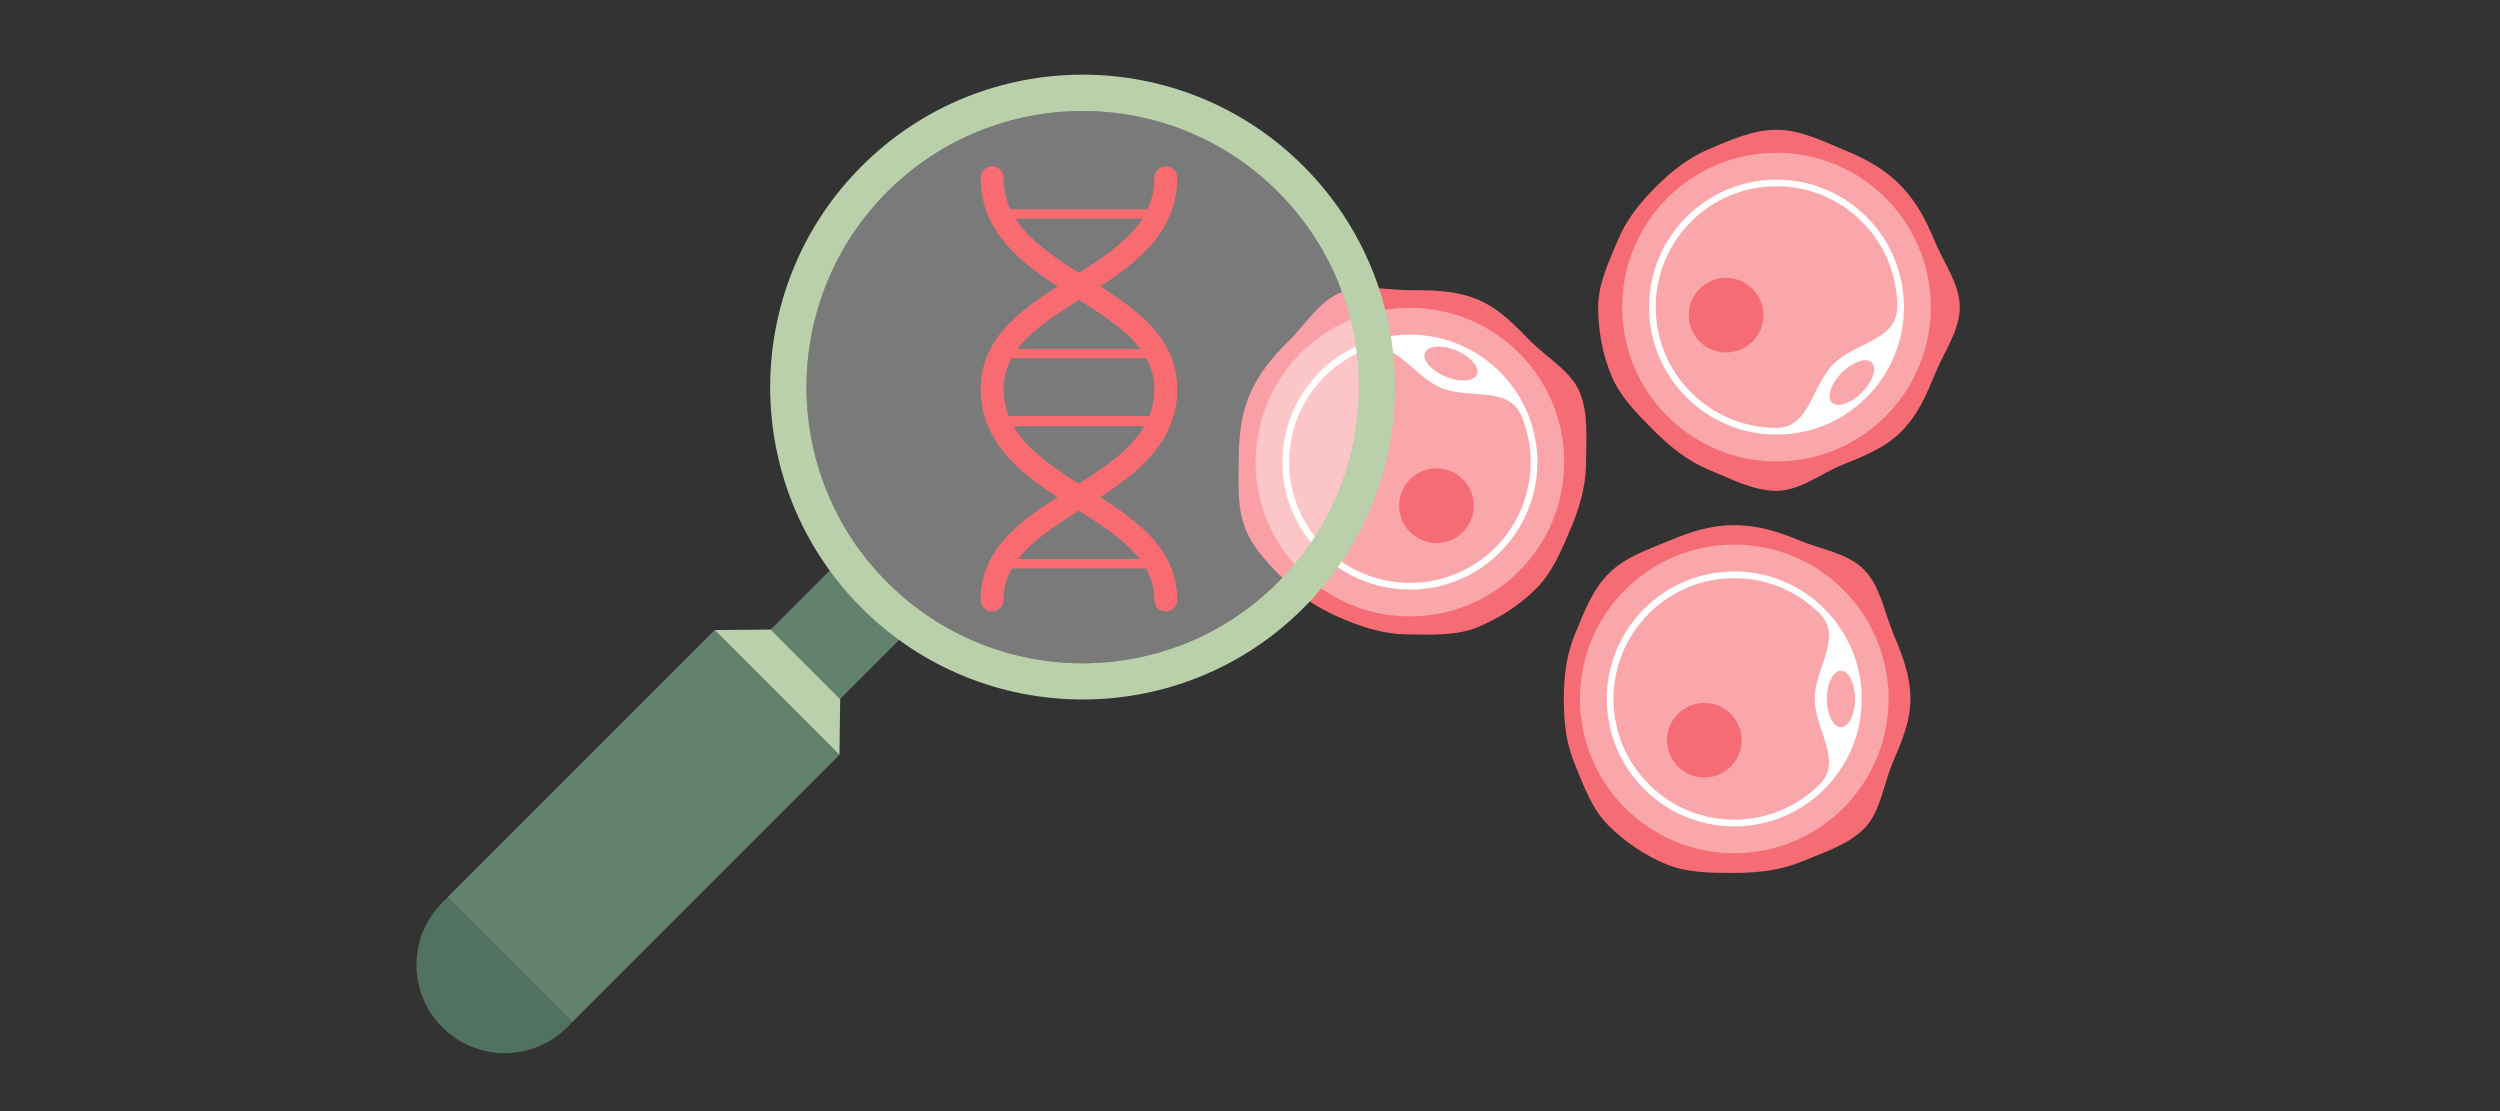
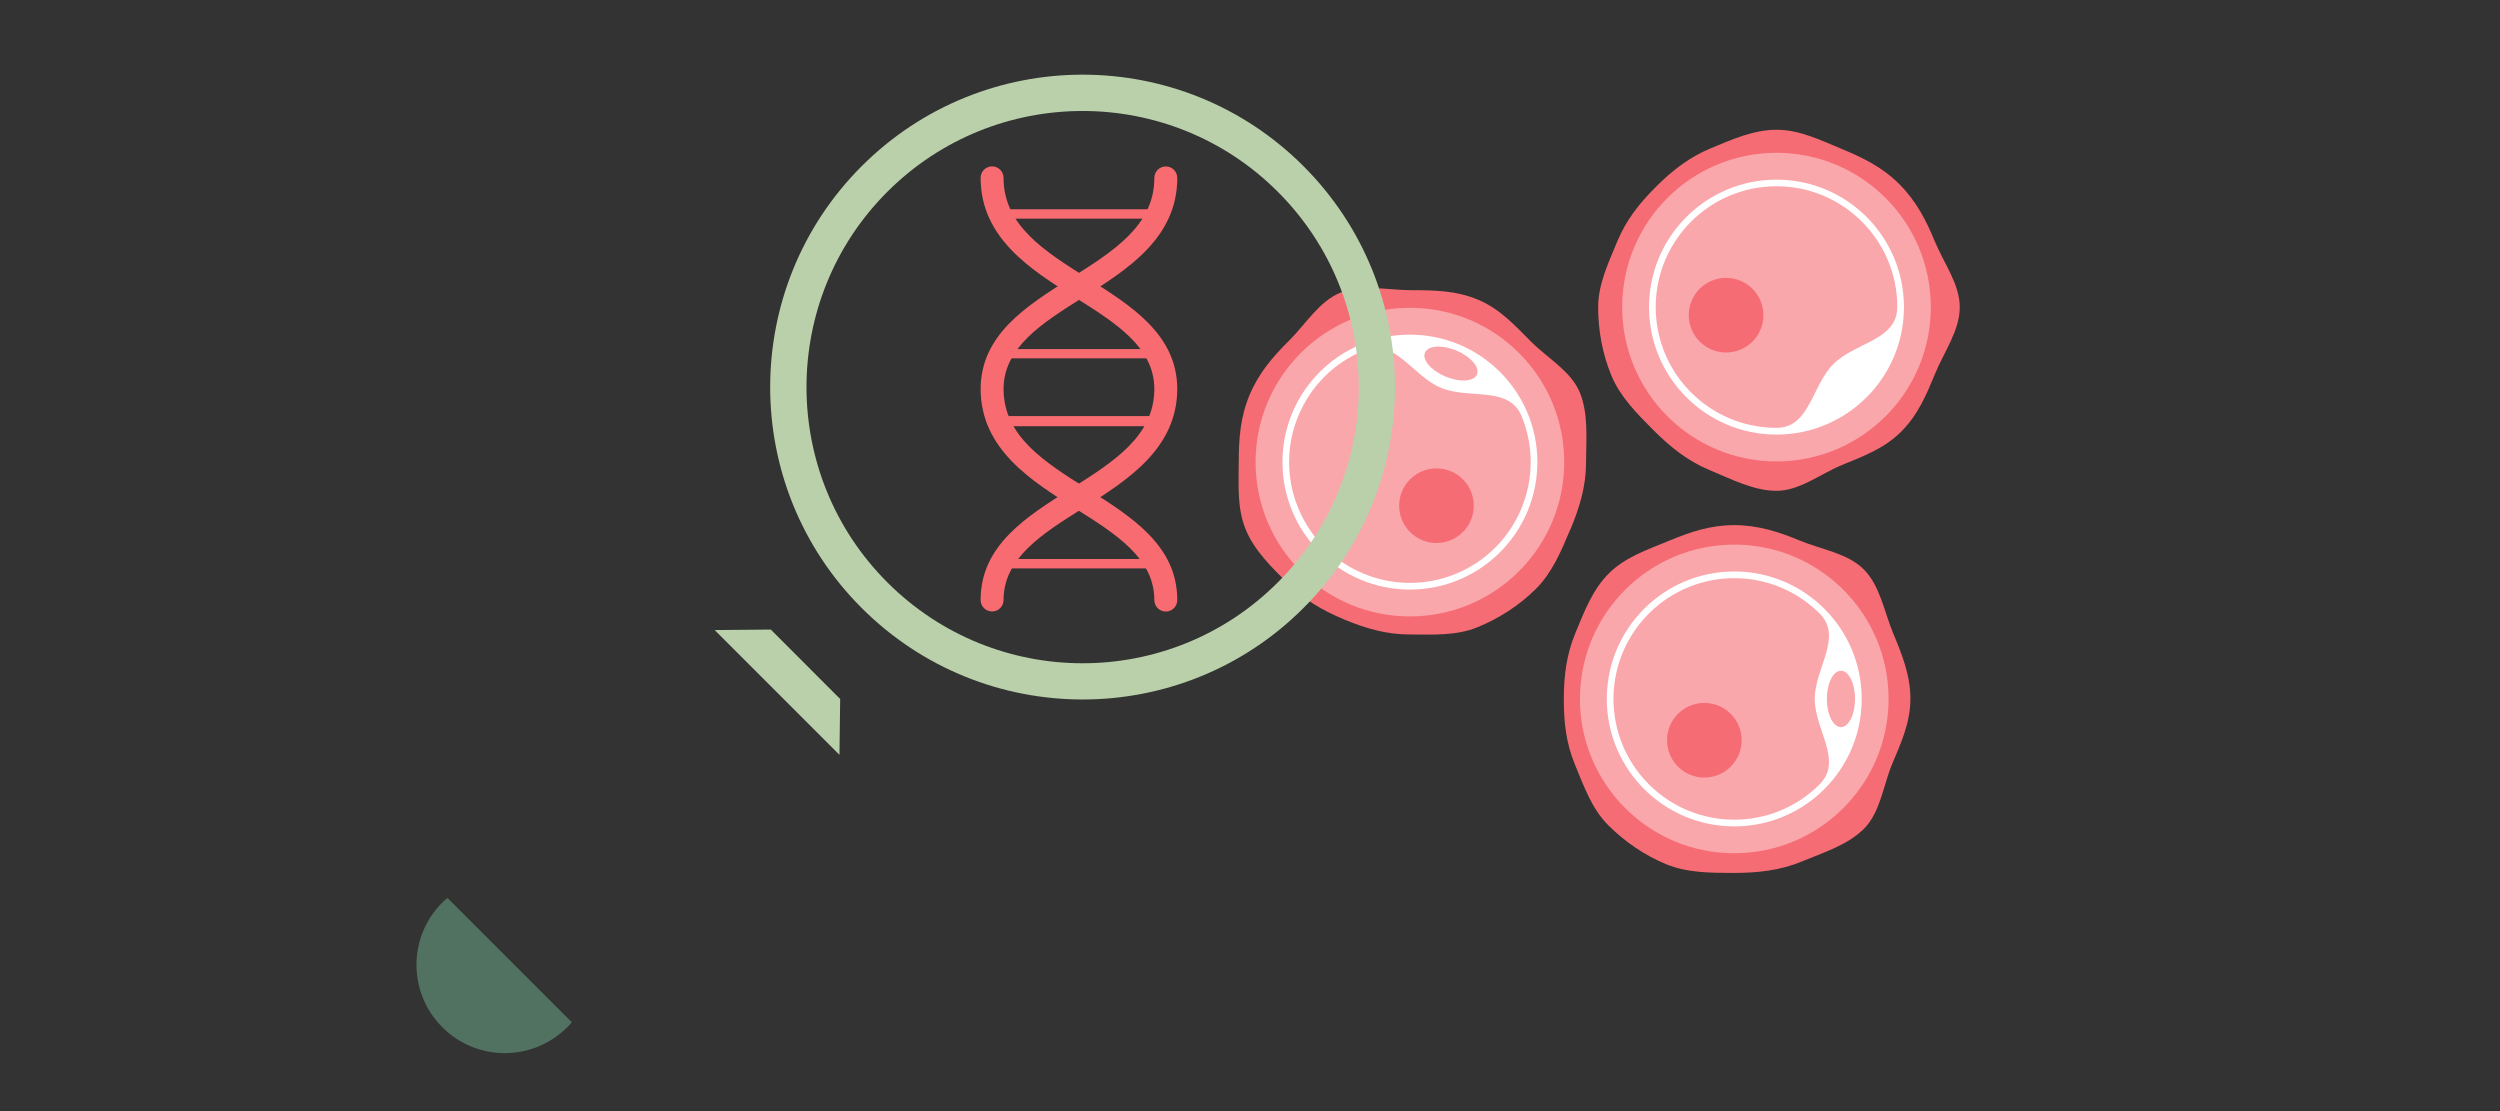
<svg xmlns="http://www.w3.org/2000/svg" id="Assets" viewBox="0 0 351 156">
  <rect x="0" y="0" width="351" height="156" fill="#333333" stroke="none" />
  <defs>
    <style>.cls-1{fill:none;}.cls-2{fill:#f86b71;}.cls-3{fill:#faa7ac;}.cls-4{fill:#f66c74;}.cls-5{fill:#b9d0aa;}.cls-6{fill:#63826d;}.cls-7{fill:#527261;}.cls-8{stroke:#faa7ac;stroke-miterlimit:10;stroke-width:3.77px;}.cls-8,.cls-9{fill:#fff;}.cls-9{opacity:.35;}</style>
  </defs>
  <path class="cls-4" d="m220.48,74.31c-1.3,3.11-2.6,6.15-4.85,8.38-2.34,2.32-5.18,4.14-8.18,5.37s-6.3,1.03-9.59,1.02c-3.17-.01-6.04-.81-9.15-2.11-3.11-1.3-5.66-2.81-7.9-5.06s-4.68-4.57-5.91-7.56c-1.23-3-.99-6.25-.98-9.54.01-3.17.21-6.22,1.51-9.33s3.3-5.42,5.56-7.66c2.34-2.32,4.2-5.5,7.2-6.73s6.56-.36,9.85-.35,6.35.03,9.46,1.33,5.24,3.67,7.48,5.92,5.6,4.13,6.83,7.12c1.23,3,.88,6.58.87,9.87s-.89,6.23-2.19,9.34Z" />
  <circle class="cls-8" cx="197.95" cy="64.88" r="19.78" />
  <path class="cls-3" d="m191.51,49.19c4.33-1.78,6.79,3.59,10.8,5.26s9.55-.34,11.33,4c3.55,8.66-.59,18.57-9.26,22.12-8.66,3.55-18.57-.59-22.12-9.26-3.55-8.66.59-18.57,9.26-22.12Z" />
  <ellipse class="cls-3" cx="203.73" cy="51.06" rx="1.98" ry="3.96" transform="translate(77.99 219.29) rotate(-67.3)" />
  <circle class="cls-4" cx="201.68" cy="71" r="5.24" />
  <path class="cls-4" d="m232.15,60.4c-2.38-2.38-4.7-4.74-5.91-7.67-1.26-3.04-1.86-6.36-1.86-9.6s1.44-6.22,2.7-9.26c1.21-2.93,3.04-5.28,5.43-7.66,2.38-2.38,4.75-4.17,7.68-5.39,3.04-1.26,6-2.6,9.24-2.6,3.24,0,6.15,1.45,9.19,2.71,2.93,1.21,5.68,2.55,8.06,4.94,2.38,2.38,3.77,5.11,4.98,8.05,1.26,3.04,3.49,5.97,3.49,9.21s-2.16,6.2-3.42,9.24-2.43,5.87-4.82,8.25c-2.38,2.38-5.38,3.46-8.31,4.67-3.04,1.26-5.94,3.62-9.18,3.62-3.24,0-6.42-1.68-9.46-2.94-2.93-1.21-5.43-3.18-7.81-5.57Z" />
  <circle class="cls-8" cx="249.42" cy="43.12" r="19.78" />
  <path class="cls-3" d="m266.37,43.12c0,4.68-5.89,4.92-8.96,7.99-3.07,3.07-3.31,8.96-7.99,8.96-9.36,0-16.96-7.59-16.96-16.96,0-9.36,7.59-16.96,16.96-16.96,9.36,0,16.96,7.59,16.96,16.96Z" />
-   <ellipse class="cls-3" cx="260.01" cy="53.71" rx="3.96" ry="1.98" transform="translate(38.17 199.59) rotate(-45)" />
  <circle class="cls-4" cx="242.34" cy="44.25" r="5.24" />
  <path class="cls-4" d="m243.49,122.56c-3.37,0-6.67-.02-9.6-1.24-3.04-1.26-5.82-3.18-8.11-5.48-2.29-2.29-3.38-5.41-4.64-8.45s-1.58-5.89-1.58-9.26.41-6.31,1.62-9.24c1.26-3.04,2.4-6.08,4.69-8.37,2.29-2.29,5.38-3.32,8.42-4.58s5.82-2.21,9.19-2.21,6.28.95,9.21,2.17c3.04,1.26,6.69,1.75,8.98,4.04,2.29,2.29,2.86,5.91,4.12,8.95,1.22,2.93,2.43,5.87,2.43,9.24s-1.36,6.25-2.58,9.18-1.65,6.76-3.94,9.05c-2.29,2.29-5.73,3.35-8.77,4.61-2.93,1.22-6.09,1.59-9.46,1.59Z" />
  <circle class="cls-8" cx="243.49" cy="98.13" r="19.78" />
  <path class="cls-3" d="m255.48,86.14c3.31,3.31-.69,7.65-.69,11.99,0,4.34,4,8.68.69,11.99-6.62,6.62-17.36,6.62-23.98,0-6.62-6.62-6.62-17.36,0-23.98,6.62-6.62,17.36-6.62,23.98,0Z" />
  <ellipse class="cls-3" cx="258.47" cy="98.13" rx="1.98" ry="3.96" />
  <circle class="cls-4" cx="239.29" cy="103.93" r="5.24" />
-   <rect class="cls-6" x="77.94" y="89.44" width="24.78" height="53.1" transform="translate(108.47 -29.9) rotate(45)" />
-   <rect class="cls-6" x="110.44" y="83.01" width="13.78" height="12.01" transform="translate(97.31 -56.9) rotate(45)" />
  <path class="cls-5" d="m183.01,23.33c-17.11-17.13-44.89-17.13-62.03,0-17.13,17.13-17.13,44.92,0,62.03,17.13,17.13,44.92,17.13,62.03,0,17.13-17.11,17.13-44.89,0-62.03Zm-3.6,58.43c-15.13,15.15-39.68,15.15-54.83,0-15.13-15.13-15.13-39.68,0-54.83,15.15-15.13,39.7-15.13,54.83,0,15.15,15.15,15.15,39.7,0,54.83Z" />
-   <circle class="cls-9" cx="152" cy="54.35" r="38.77" />
  <polygon class="cls-5" points="117.86 105.98 100.34 88.46 108.22 88.39 117.96 98.14 117.86 105.98" />
  <path class="cls-7" d="m79.63,144.23c-4.85,4.85-12.69,4.83-17.52,0-4.85-4.85-4.85-12.68,0-17.52.23-.23.45-.45.72-.64l17.45,17.45c-.2.27-.41.49-.64.72Z" />
  <path class="cls-2" d="m152.68,39.06c-6.06-3.81-11.78-7.41-11.78-14.09,0-.89-.72-1.61-1.61-1.61s-1.61.72-1.61,1.61c0,8.46,7.06,12.9,13.29,16.81,5.7,3.58,11.08,6.97,11.1,12.82-.02,6.66-5.73,10.25-11.78,14.05-6.2,3.9-12.61,7.92-12.61,15.59,0,.89.72,1.61,1.61,1.61s1.61-.72,1.61-1.61c0-5.88,5.39-9.27,11.1-12.86,6.22-3.91,13.26-8.33,13.29-16.78-.03-7.63-6.42-11.65-12.61-15.54Z" />
  <path class="cls-2" d="m152,41.79c6.23-3.91,13.29-8.35,13.29-16.81,0-.89-.72-1.61-1.61-1.61s-1.61.72-1.61,1.61c0,6.68-5.72,10.28-11.78,14.09-6.19,3.89-12.58,7.91-12.61,15.55.03,8.43,7.07,12.86,13.29,16.77,5.71,3.59,11.1,6.98,11.1,12.86,0,.89.72,1.61,1.61,1.61s1.61-.72,1.61-1.61c0-7.66-6.41-11.69-12.61-15.59-6.05-3.8-11.76-7.39-11.78-14.04.02-5.86,5.4-9.25,11.1-12.83Z" />
  <path class="cls-2" d="m161.14,49.01h-19.76c-.36,0-.65.29-.65.65s.29.65.65.65h19.76c.36,0,.65-.29.65-.65s-.29-.65-.65-.65Z" />
  <path class="cls-2" d="m161.91,29.38h-20.69c-.37,0-.66.3-.66.66s.3.66.66.66h20.69c.37,0,.66-.3.66-.66s-.3-.66-.66-.66Z" />
  <path class="cls-2" d="m161.91,78.48h-20.69c-.37,0-.66.3-.66.66s.3.66.66.66h20.69c.37,0,.66-.3.66-.66s-.3-.66-.66-.66Z" />
  <path class="cls-2" d="m163.15,58.42h-23.93c-.39,0-.71.32-.71.71s.32.71.71.71h23.93c.39,0,.71-.32.71-.71s-.32-.71-.71-.71Z" />
  <rect class="cls-1" width="350.79" height="156" />
</svg>